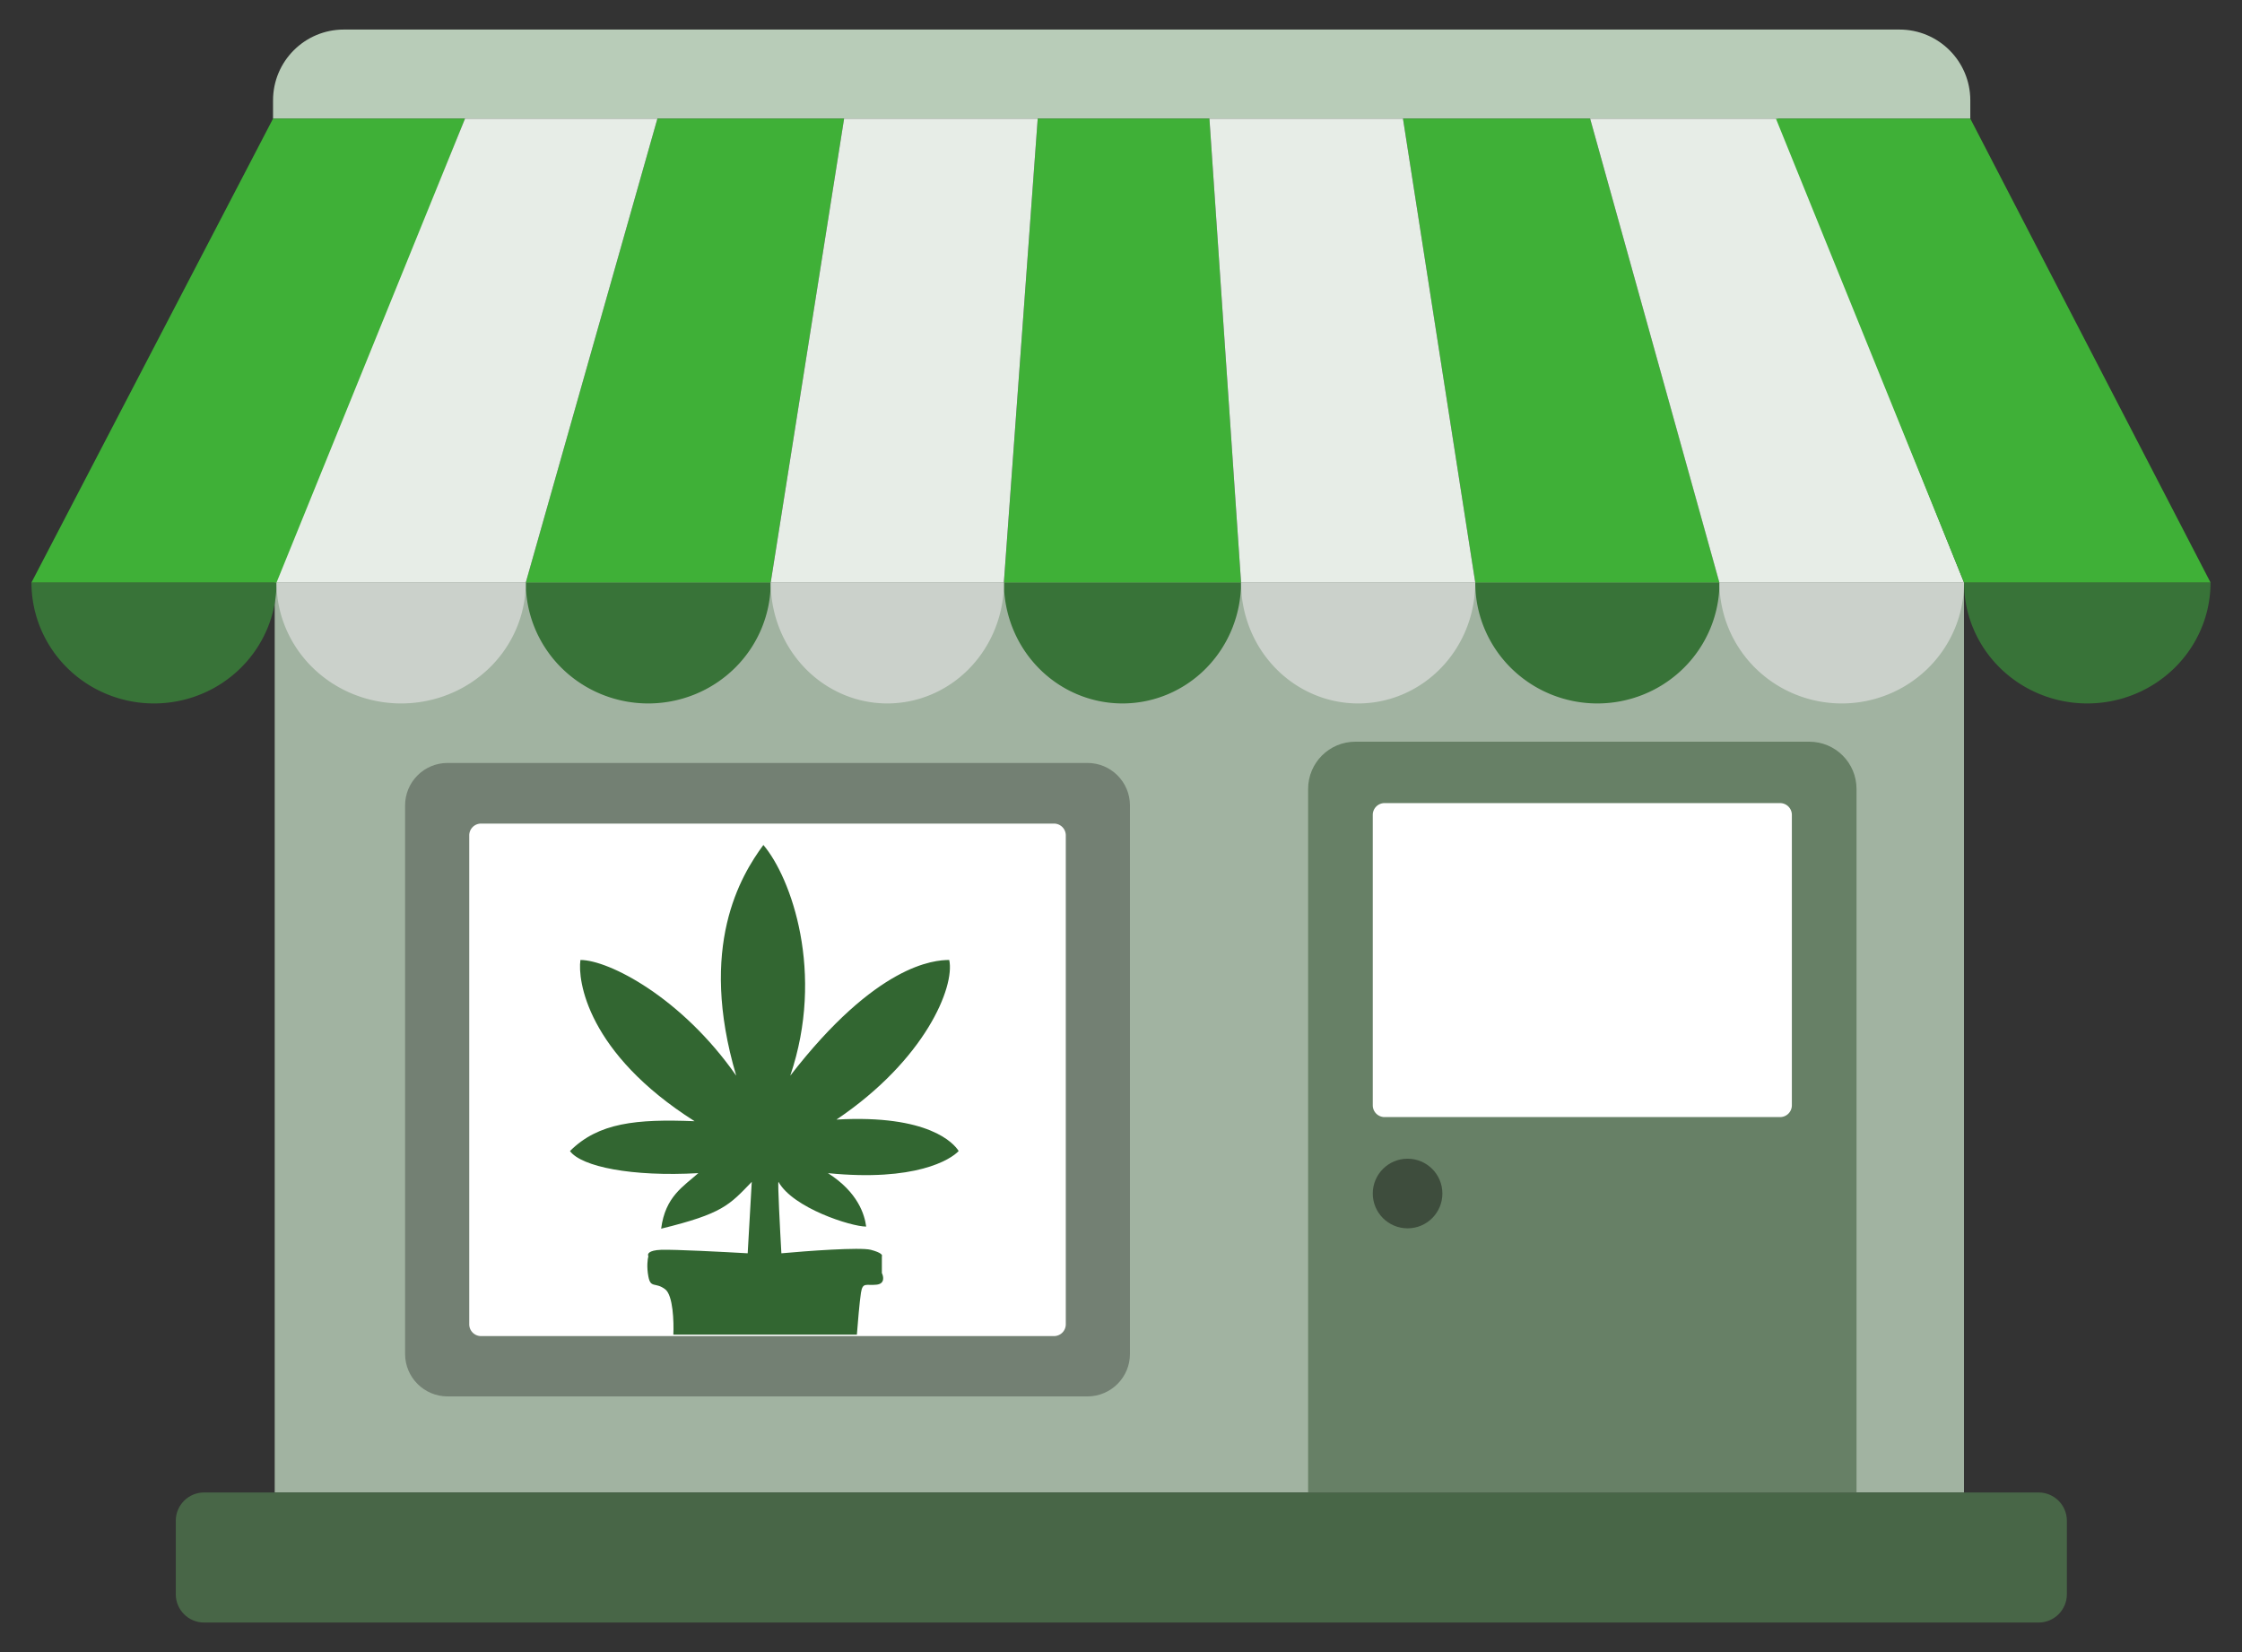
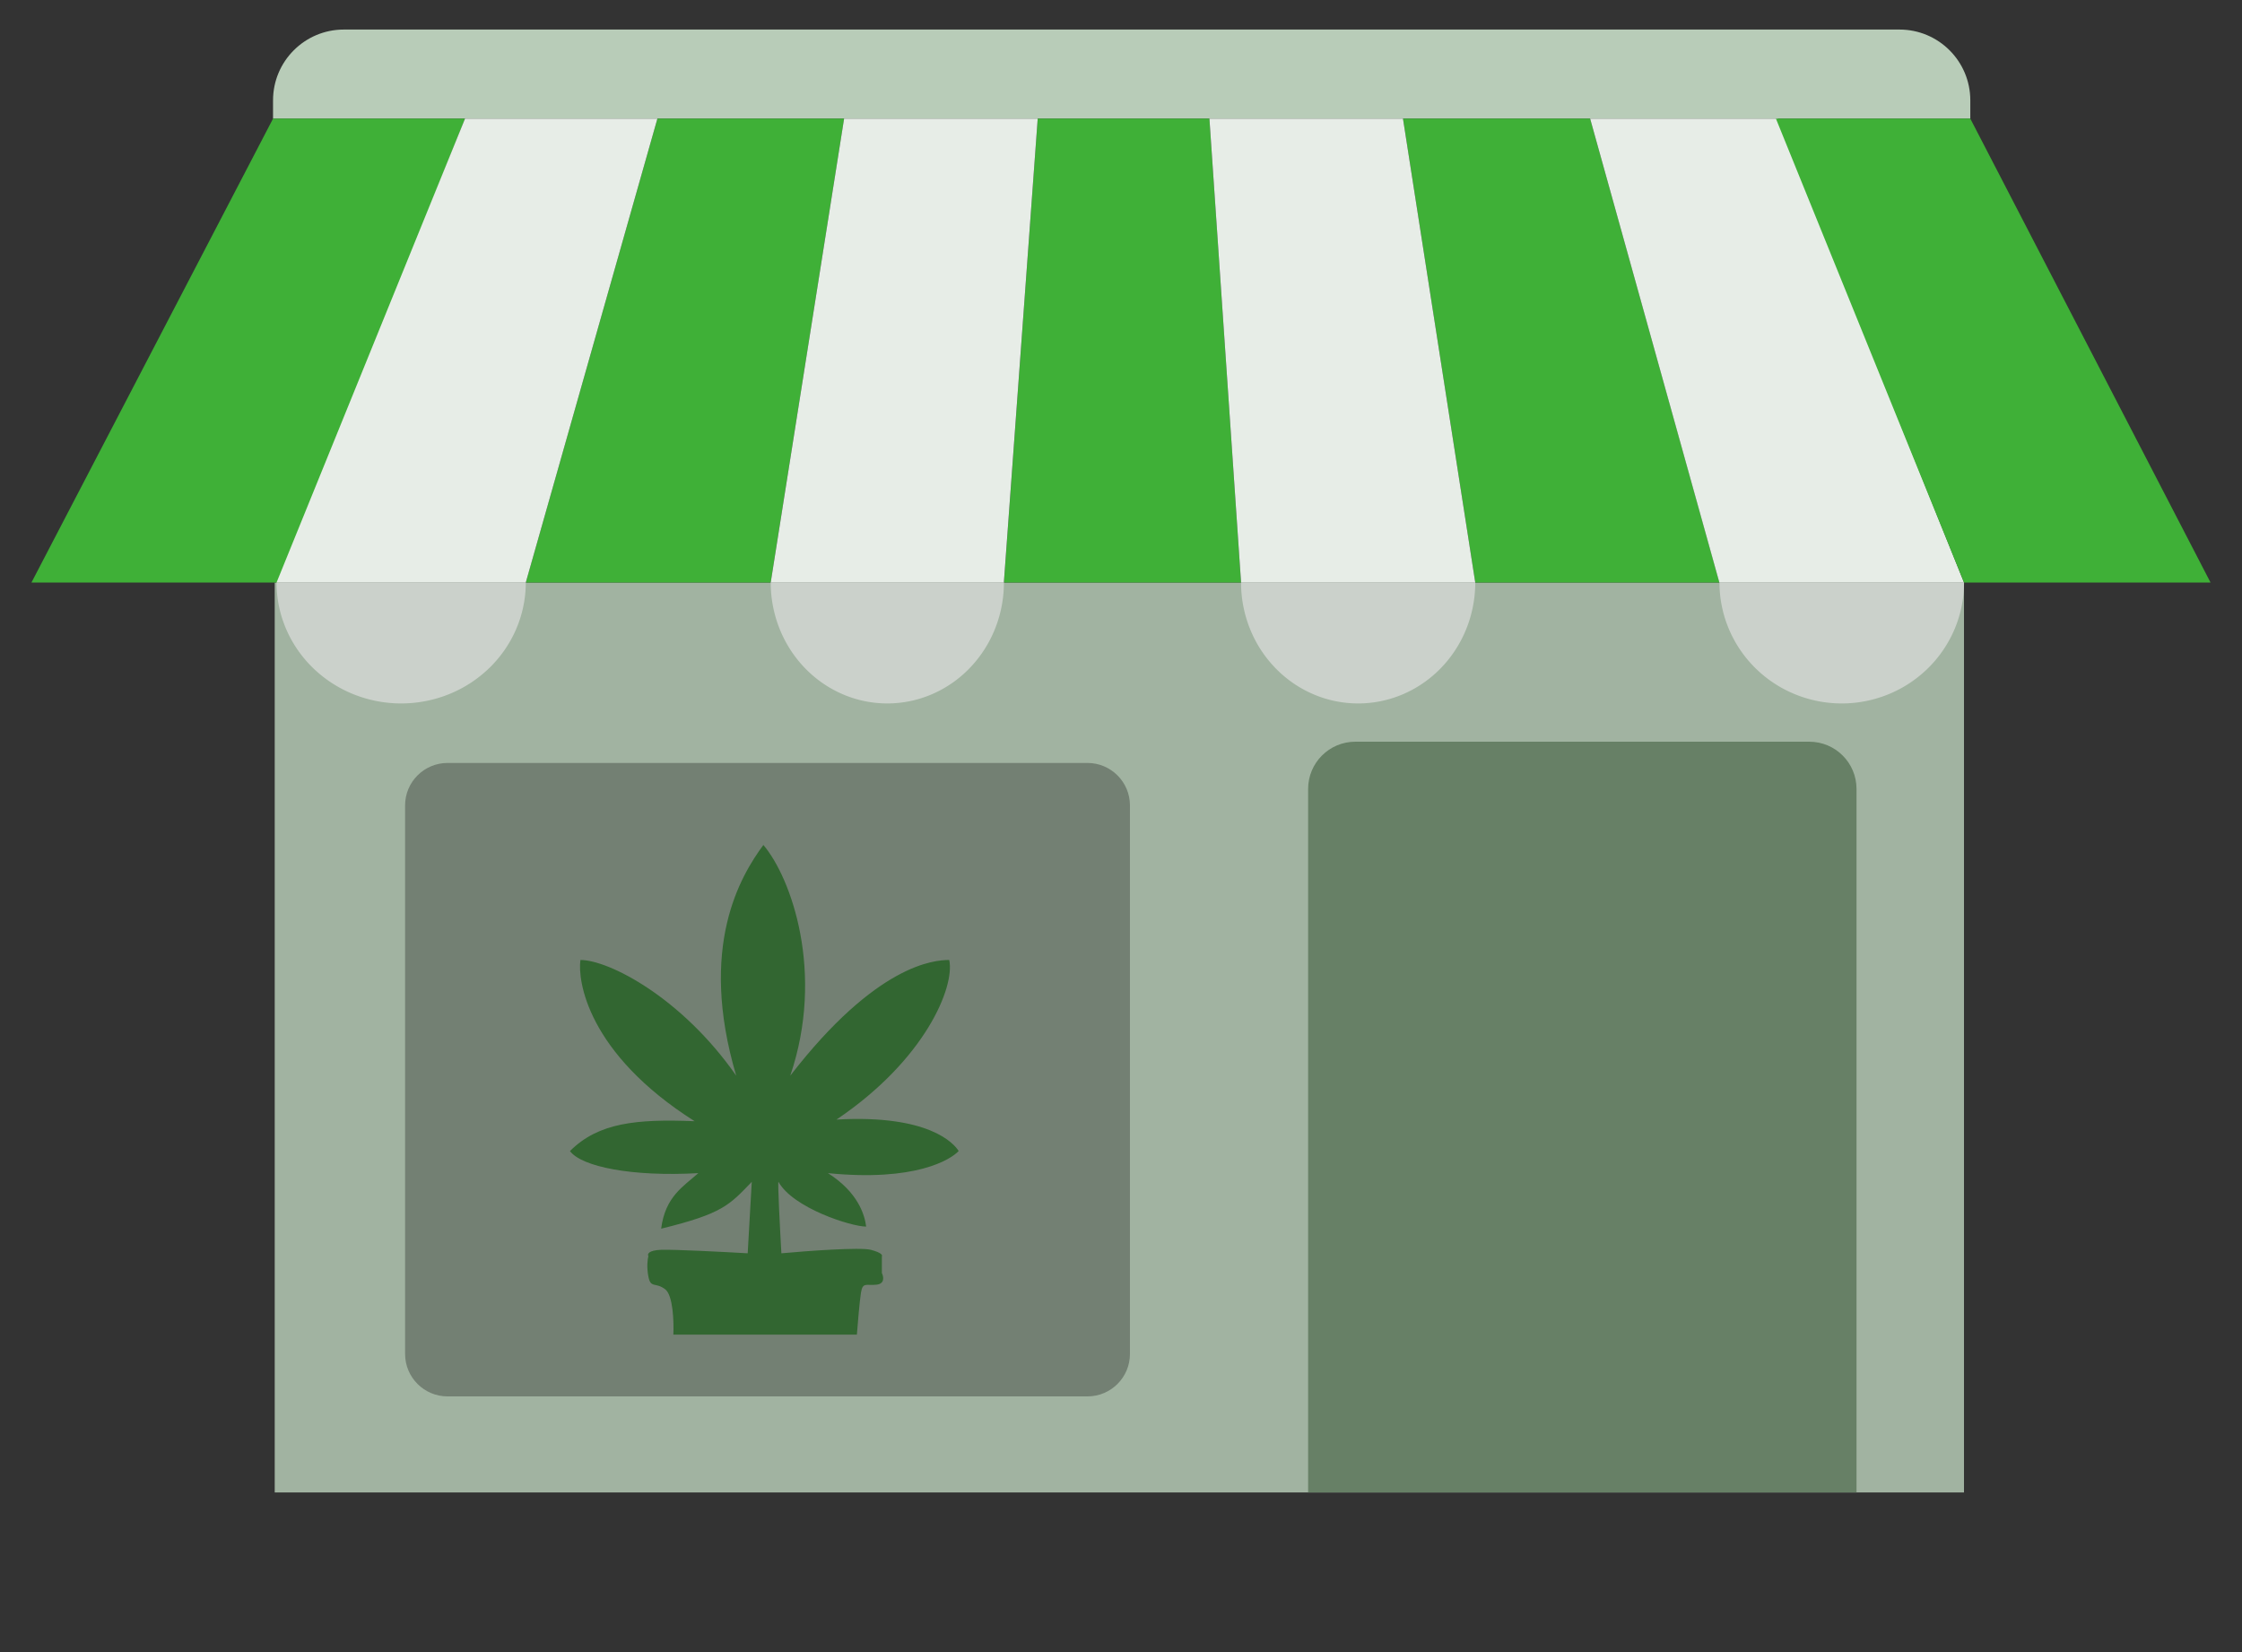
<svg xmlns="http://www.w3.org/2000/svg" width="950" height="700" fill="none">
  <rect width="100%" height="100%" fill="#333333" stroke="none" />
  <path fill="#A1B3A1" d="M116.403 246.818H832.2v385.544H116.403V246.818Z" />
-   <path fill="#486647" d="M74.483 644.362c0-6.628 5.373-12 12-12h777.313c6.628 0 12 5.372 12 12v31.116c0 6.628-5.372 12-12 12H86.483c-6.627 0-12-5.372-12-12v-31.116Z" />
  <path fill="#738073" d="M171.646 341.266c0-9.941 8.059-18 18-18h271.148c9.941 0 18 8.059 18 18V573.66c0 9.941-8.059 18-18 18H189.646c-9.941 0-18-8.059-18-18V341.266Z" />
-   <path fill="#fff" d="M198.832 353.96a5 5 0 0 1 5-5h242.775a5 5 0 0 1 5 5v207.147a5 5 0 0 1-5 5H203.832a5 5 0 0 1-5-5V353.96Z" />
  <path fill="#678066" d="M554.289 334.266c0-11.045 8.954-20 20-20h192.37c11.046 0 20 8.955 20 20v298.096h-232.37V334.266Z" />
  <path fill="#B8CCB8" d="M115.695 42.522c0-16.569 13.432-30 30-30h659.178c16.568 0 30 13.431 30 30v7.742H115.695v-7.742Z" />
-   <path fill="#3E4D3D" d="M611.184 505.7c0 8.146-6.604 14.75-14.75 14.75s-14.75-6.604-14.75-14.75 6.604-14.75 14.75-14.75 14.75 6.604 14.75 14.75Z" />
-   <path fill="#387338" d="M117.183 246.818a50.633 50.633 0 0 1-3.953 19.607 51.174 51.174 0 0 1-11.256 16.621 51.978 51.978 0 0 1-16.847 11.106 52.533 52.533 0 0 1-19.871 3.9 52.533 52.533 0 0 1-19.872-3.9 51.975 51.975 0 0 1-16.847-11.106 51.187 51.187 0 0 1-11.256-16.621 50.64 50.64 0 0 1-3.953-19.607h103.855ZM326.575 246.818a50.667 50.667 0 0 1-3.95 19.607 51.186 51.186 0 0 1-11.249 16.621 51.944 51.944 0 0 1-16.836 11.106 52.47 52.47 0 0 1-19.859 3.9 52.47 52.47 0 0 1-19.859-3.9 51.944 51.944 0 0 1-16.836-11.106 51.186 51.186 0 0 1-11.249-16.621 50.667 50.667 0 0 1-3.95-19.607h103.788ZM525.87 246.818c0 6.729-1.3 13.391-3.825 19.607a51.313 51.313 0 0 1-10.891 16.621 50.178 50.178 0 0 1-16.3 11.106 49.396 49.396 0 0 1-19.227 3.9 49.396 49.396 0 0 1-19.227-3.9 50.2 50.2 0 0 1-16.3-11.106 51.313 51.313 0 0 1-10.891-16.621 52.11 52.11 0 0 1-3.824-19.607H525.87ZM728.593 246.818a50.802 50.802 0 0 1-3.938 19.607 51.204 51.204 0 0 1-11.217 16.621 51.777 51.777 0 0 1-16.787 11.106 52.185 52.185 0 0 1-19.801 3.9 52.181 52.181 0 0 1-19.801-3.9 51.777 51.777 0 0 1-16.787-11.106 51.204 51.204 0 0 1-11.217-16.621 50.803 50.803 0 0 1-3.939-19.607h103.487ZM936.672 246.818a50.384 50.384 0 0 1-3.976 19.607 51.157 51.157 0 0 1-11.321 16.621 52.311 52.311 0 0 1-16.944 11.106 53.11 53.11 0 0 1-19.987 3.9 53.102 53.102 0 0 1-19.987-3.9 52.3 52.3 0 0 1-16.944-11.106 51.176 51.176 0 0 1-11.322-16.621 50.384 50.384 0 0 1-3.976-19.607h104.457Z" />
  <path fill="#3FB037" d="M115.695 50.264h81.344l-78.594 196.555H13.328L115.695 50.264ZM278.559 50.264h79.108l-31.101 196.555h-103.78l55.773-196.555ZM439.704 50.264h72.76l13.41 196.555H425.385l14.319-196.555ZM594.482 50.264h79.3l54.8 196.555H625.106L594.482 50.264Z" />
  <path fill="#CBD1CB" d="M222.787 246.819c0 6.728-1.366 13.39-4.019 19.606a51.162 51.162 0 0 1-11.446 16.621 52.939 52.939 0 0 1-17.131 11.106 54.2 54.2 0 0 1-20.206 3.9 54.2 54.2 0 0 1-20.206-3.9 52.939 52.939 0 0 1-17.131-11.106 51.162 51.162 0 0 1-11.446-16.621 49.924 49.924 0 0 1-4.019-19.606h105.604ZM425.385 246.819a52.88 52.88 0 0 1-3.761 19.606 51.391 51.391 0 0 1-10.71 16.621 49.316 49.316 0 0 1-16.028 11.106 47.871 47.871 0 0 1-18.906 3.9 47.871 47.871 0 0 1-18.906-3.9 49.316 49.316 0 0 1-16.028-11.106 51.391 51.391 0 0 1-10.71-16.621 52.88 52.88 0 0 1-3.761-19.606h98.81ZM625.107 246.819c0 6.728-1.284 13.39-3.777 19.606a51.384 51.384 0 0 1-10.756 16.621 49.548 49.548 0 0 1-16.098 11.106 48.258 48.258 0 0 1-18.988 3.9 48.258 48.258 0 0 1-18.988-3.9 49.534 49.534 0 0 1-16.097-11.106 51.351 51.351 0 0 1-10.756-16.621 52.675 52.675 0 0 1-3.777-19.606h99.237ZM832.215 246.819c0 6.728-1.34 13.39-3.944 19.606a51.181 51.181 0 0 1-11.231 16.621 51.846 51.846 0 0 1-16.808 11.106 52.317 52.317 0 0 1-19.828 3.9 52.312 52.312 0 0 1-19.827-3.9 51.85 51.85 0 0 1-16.809-11.106 51.197 51.197 0 0 1-11.231-16.621 50.733 50.733 0 0 1-3.944-19.606h103.622Z" />
  <path fill="#E7EDE7" d="M197.039 50.264h81.521l-55.774 196.572-105.603-.017 79.856-196.555ZM357.667 50.264h82.037l-14.341 196.555h-98.788l31.092-196.555ZM512.464 50.264h82.018l30.625 196.555h-99.23L512.464 50.264ZM673.783 50.264h79.508l78.924 196.555H728.541L673.783 50.264Z" />
  <path fill="#3FB037" d="M752.508 50.264h82.365l101.799 196.555H832.215L752.508 50.264Z" />
  <path fill="#326631" d="M281.873 546.289c3.347 2.559 3.692 13.863 3.446 19.196h77.768c.328-4.348 1.132-13.979 1.723-17.72.738-4.676 2.215-2.953 6.645-3.445 3.544-.394 2.953-3.446 2.215-4.922v-7.137c.328-.411-.148-1.526-4.676-2.708-4.528-1.181-27.154.493-37.9 1.477-.574-10.09-1.624-30.271-1.231-30.271 6.153 11.075 30.763 18.95 37.162 18.95-.656-5.004-3.428-14.521-16.199-22.641 36.925 3.691 51.942-5.679 55.388-9.371-1.969-3.199-12.648-15.541-51.779-13.326 37.654-25.349 50.244-56.302 47.783-67.623-6.399 0-30.847 1.823-67.356 49.021 14.766-43.56.416-83.845-11.397-97.75-9.598 13.044-27.749 42.917-11.508 97.75-23.11-33.137-54-49.021-66.015-49.021-1.23 8.613 2.853 39.443 48.385 68.317-24.61-.985-40.756.592-52.815 12.651 4.923 6.644 26.301 10.948 54.389 9.352-6.293 5.621-14.028 9.925-15.751 23.529 26.116-6.386 28.892-9.995 38.393-19.838l-1.723 30.271c-9.926-.574-31.157-1.673-36.67-1.477-5.512.197-5.906 1.887-5.414 2.708-.328 1.148-.787 4.479 0 8.613.985 5.168 2.953 2.215 7.137 5.415Z" />
-   <path fill="#fff" d="M581.684 345.275a5 5 0 0 1 5-5h167.579a5 5 0 0 1 5 5v123.039a5 5 0 0 1-5 5H586.684a5 5 0 0 1-5-5V345.275Z" />
</svg>